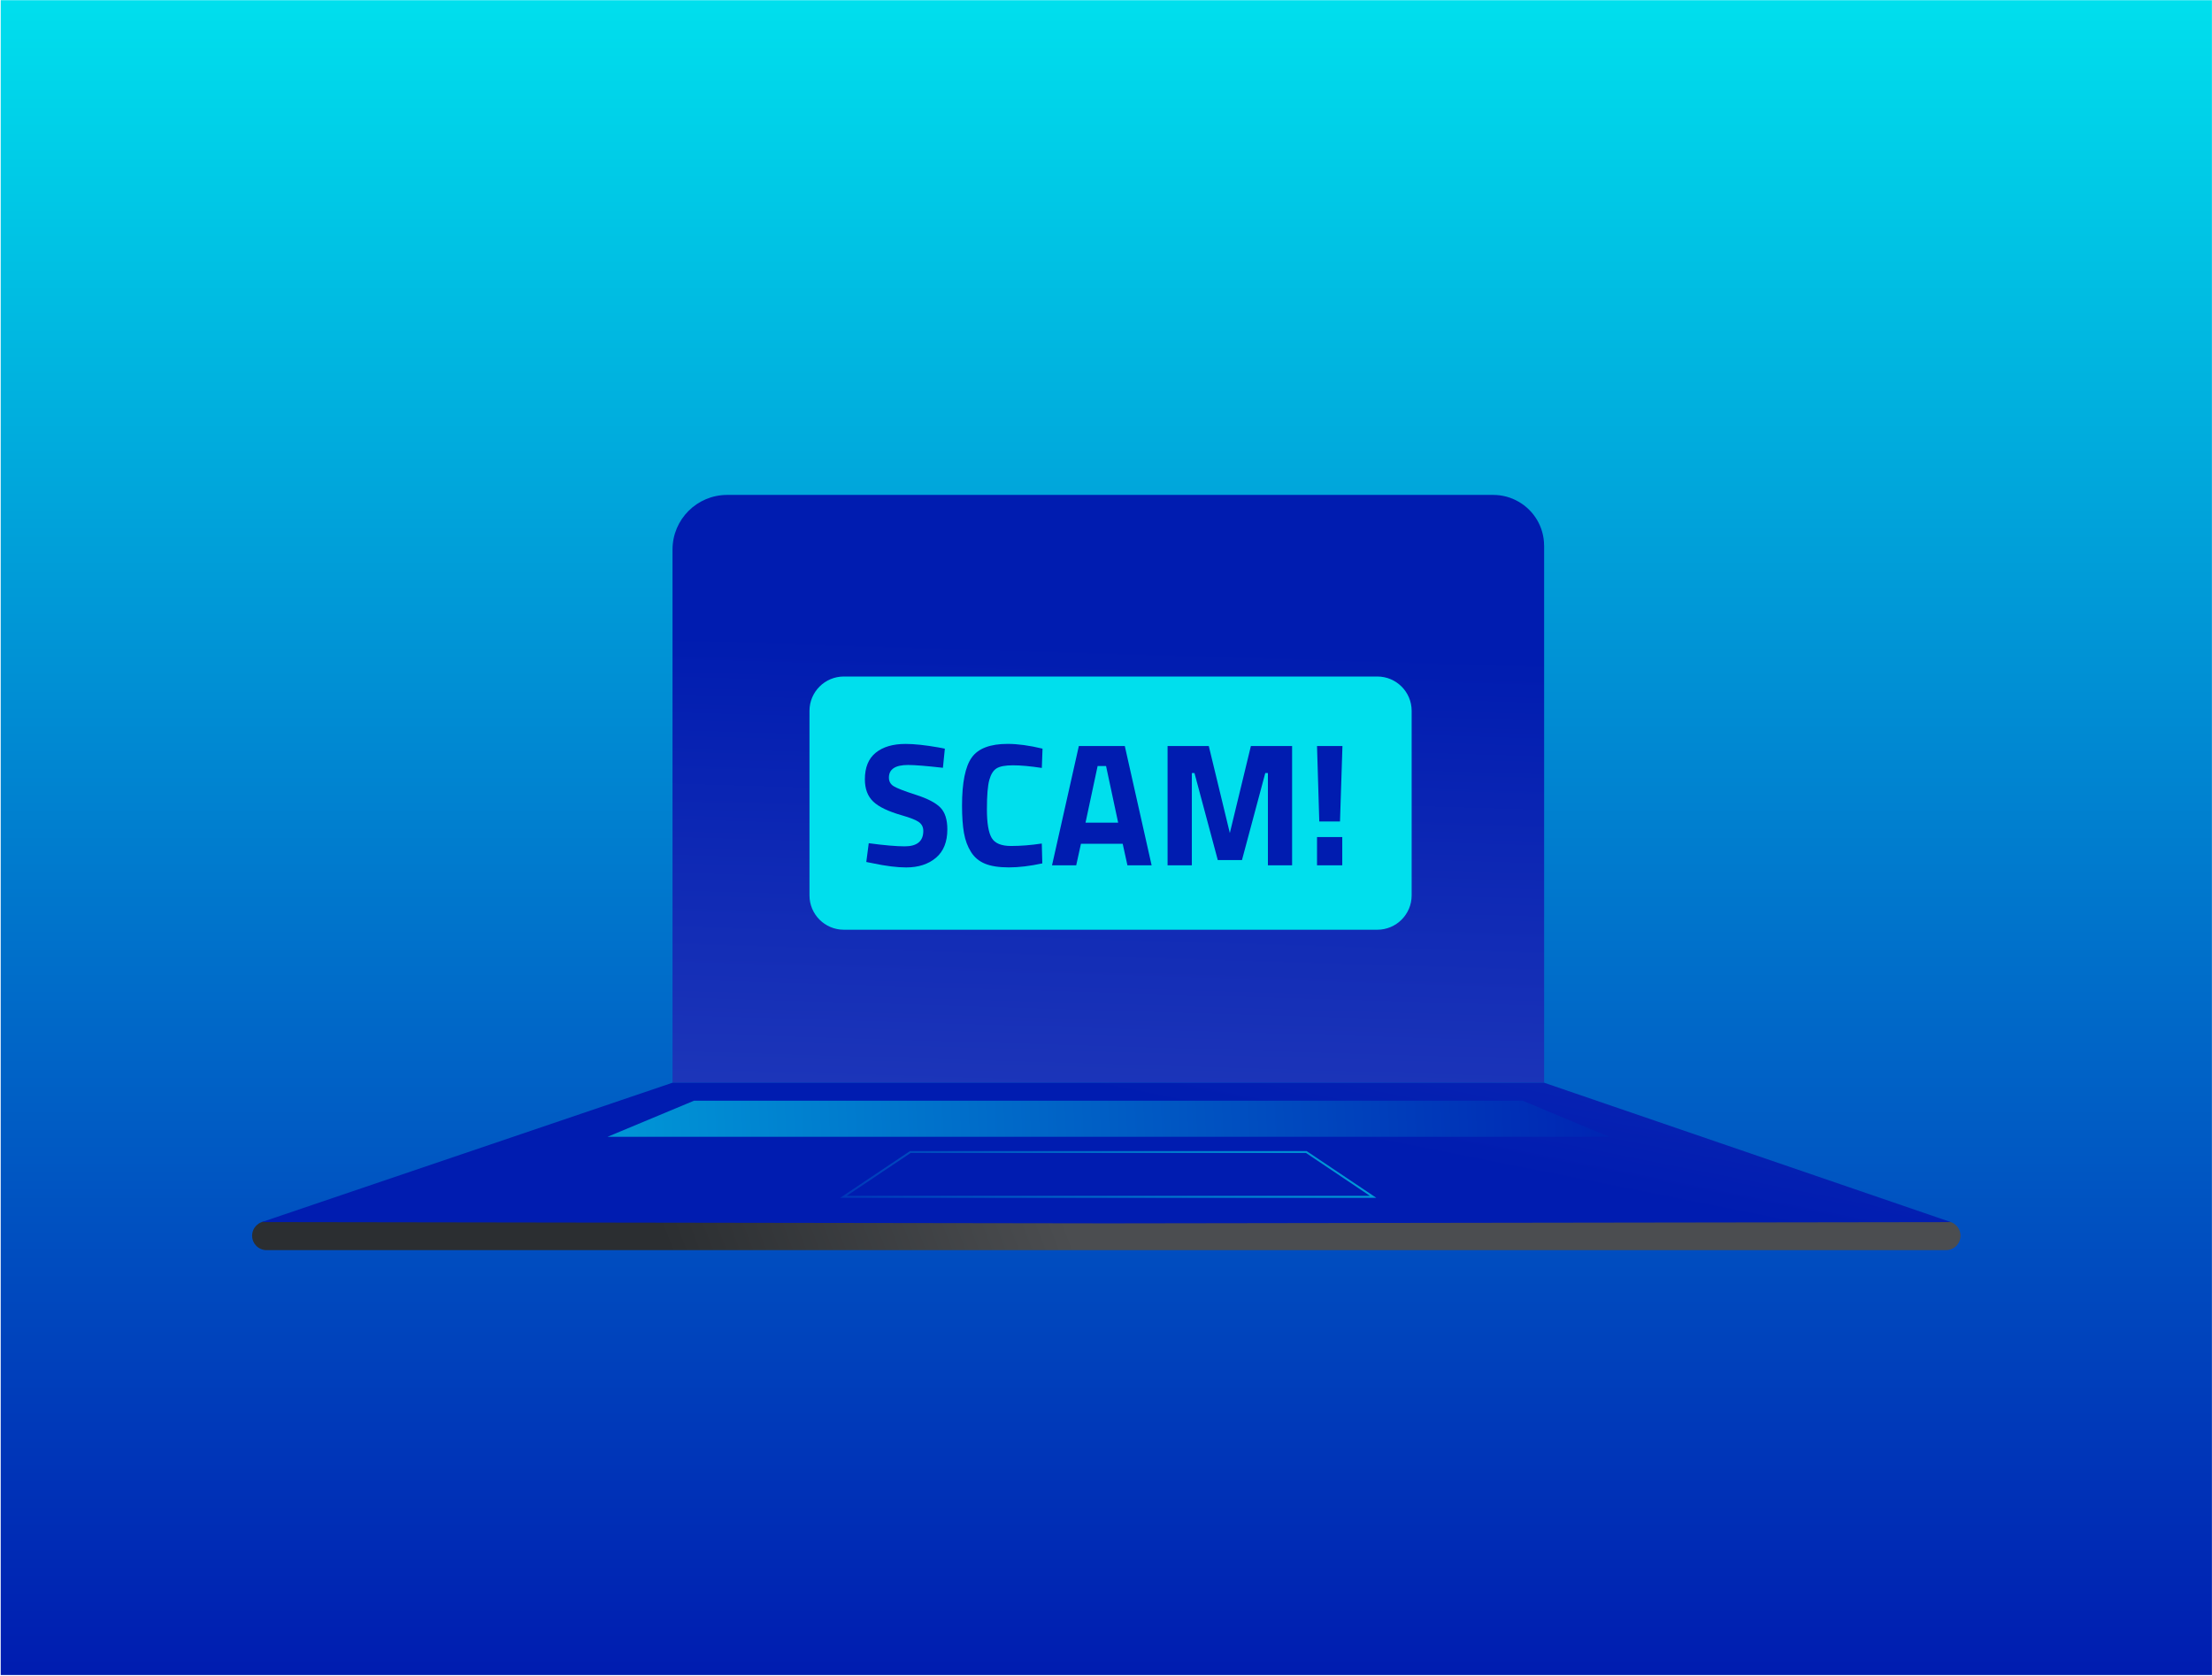
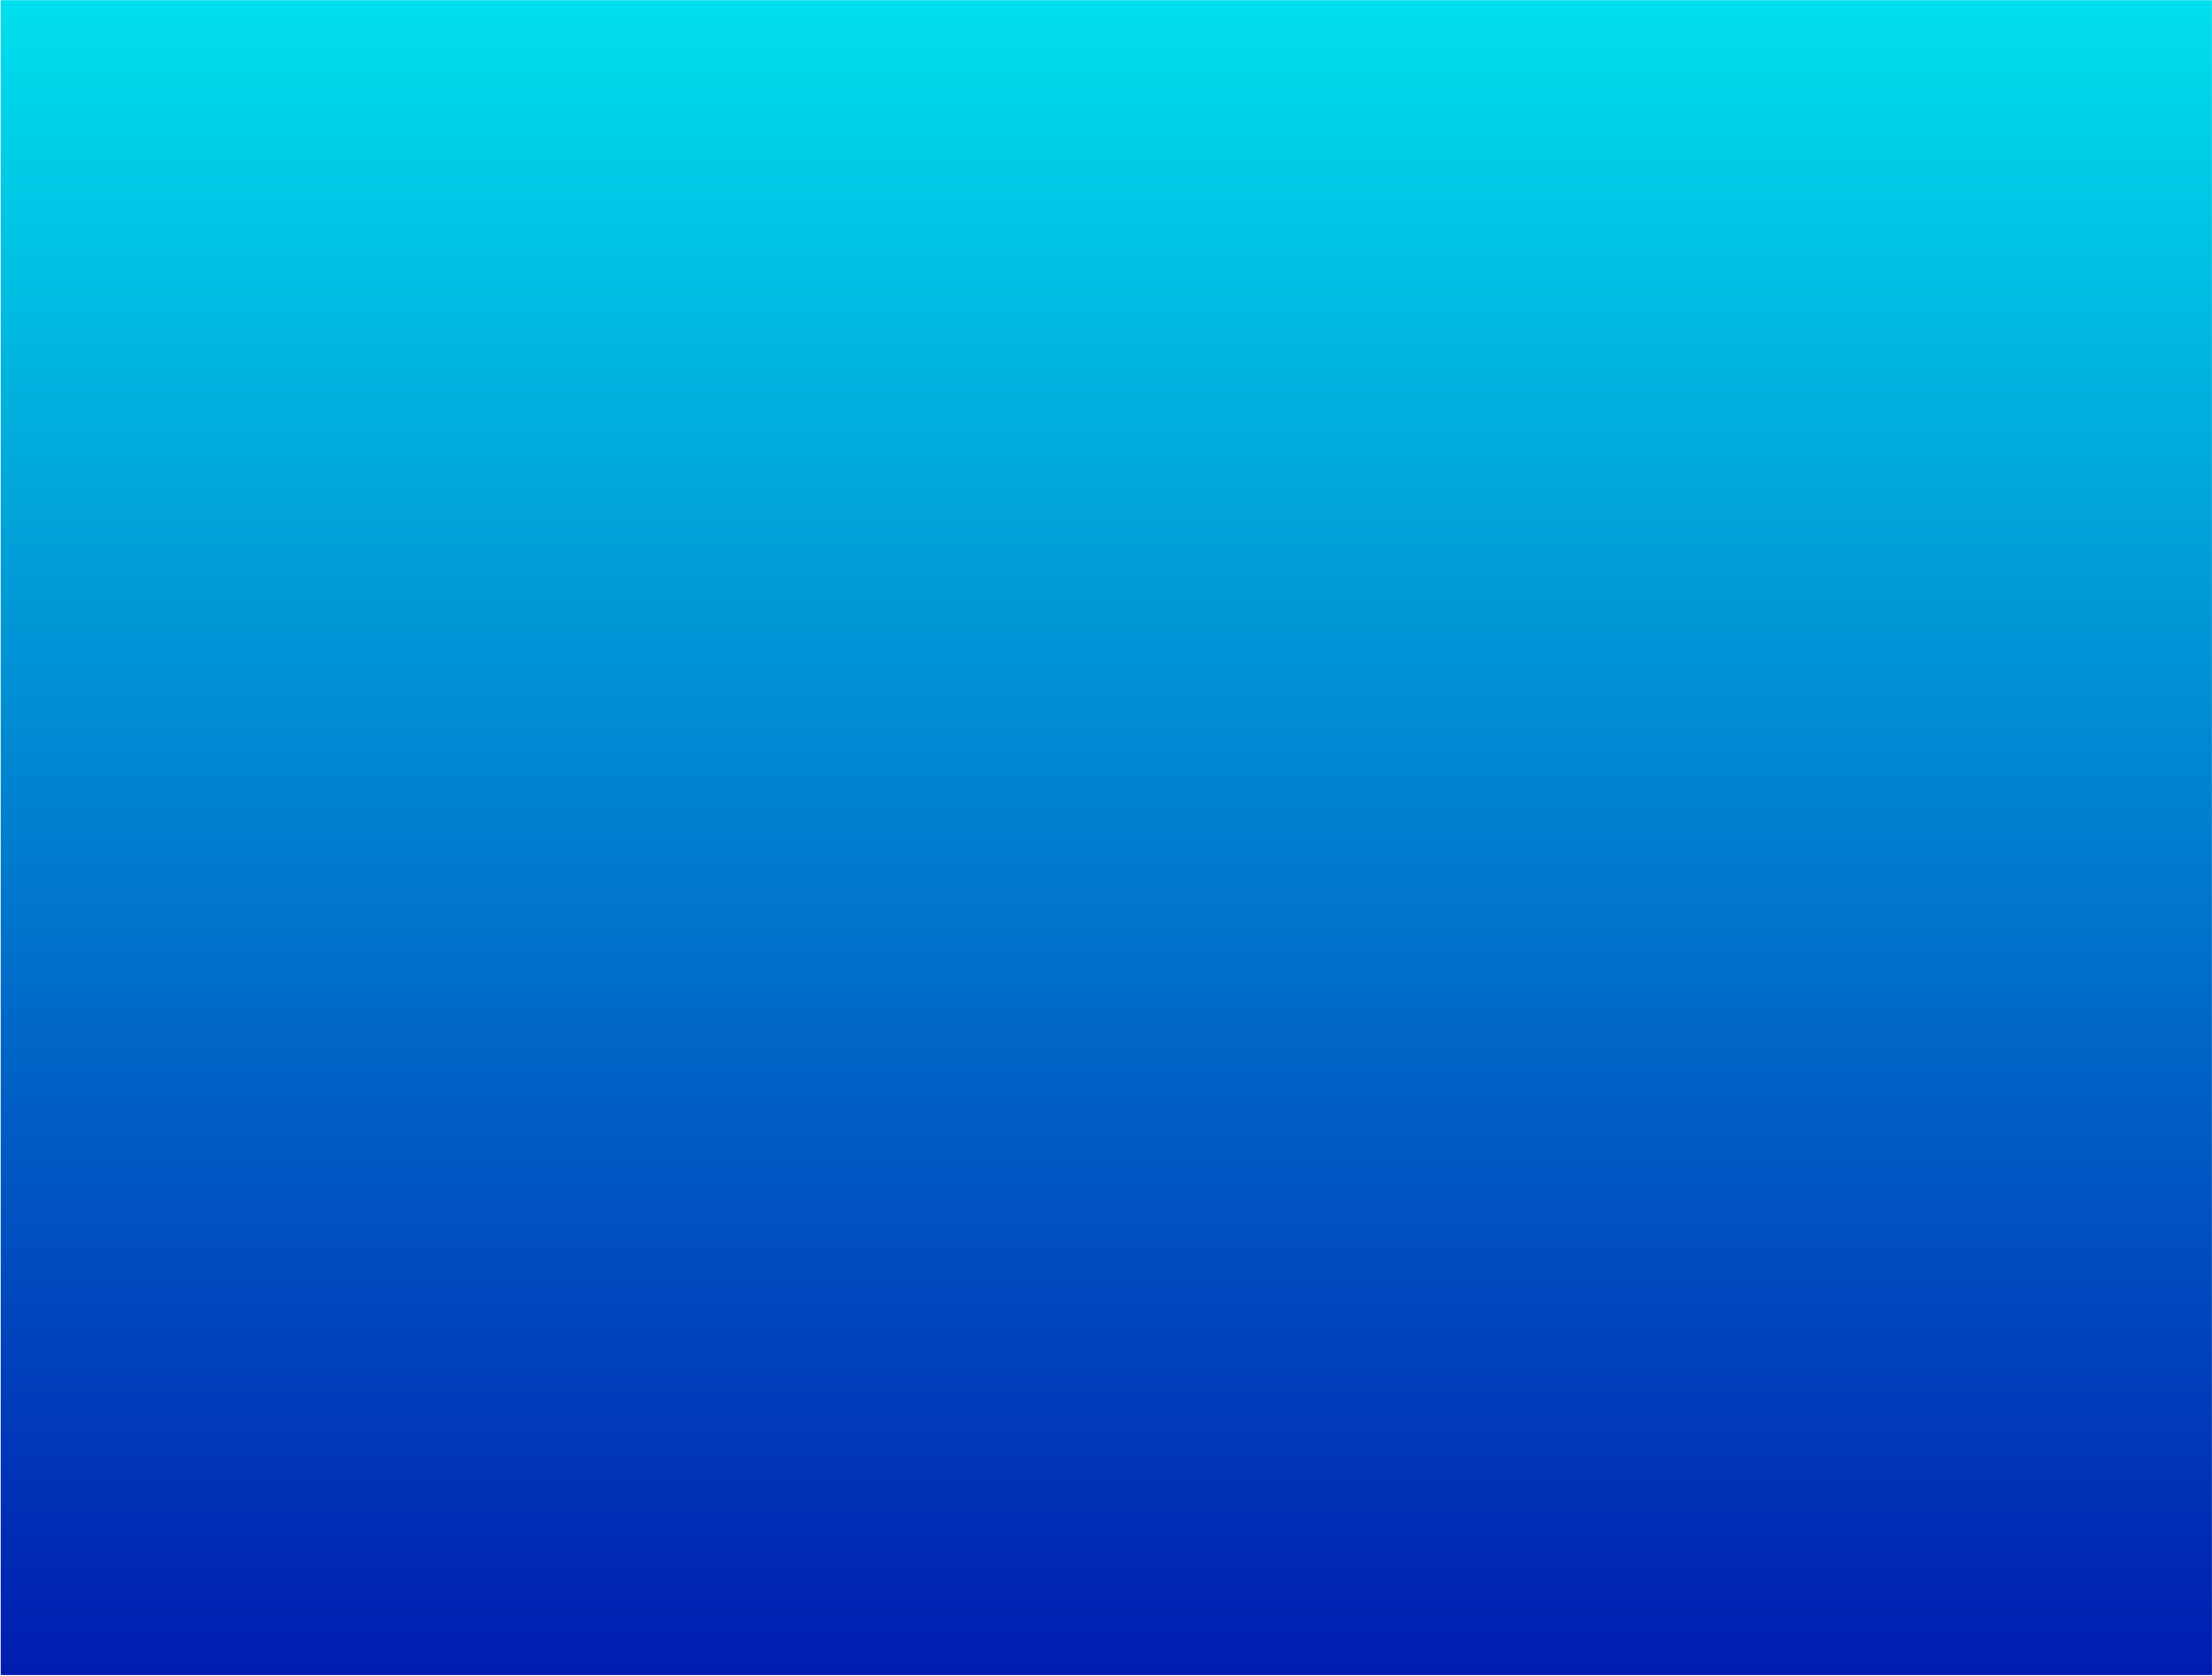
<svg xmlns="http://www.w3.org/2000/svg" width="2799" height="2120" viewBox="0 0 2799 2120" fill="none">
  <rect width="2798" height="2119" transform="translate(0.896 0.262)" fill="url(#paint0_linear_3036_16961)" />
  <g clip-path="url(#clip0_3036_16961)">
    <path d="M1953.9 690.527V1369.89H850.982V695.335C850.982 657.148 881.958 626.174 920.146 626.174H1889.45C1901.1 626.174 1912.06 629.271 1921.49 634.727C1940.86 645.776 1953.86 666.626 1953.86 690.527H1953.9Z" fill="url(#paint1_linear_3036_16961)" />
    <path d="M2462.5 1545.19H337.293C327.207 1545.19 319.031 1553.37 319.031 1563.45C319.031 1573.54 327.207 1581.72 337.293 1581.72H2462.5C2472.59 1581.72 2480.76 1573.54 2480.76 1563.45C2480.76 1553.37 2472.59 1545.19 2462.5 1545.19Z" fill="url(#paint2_linear_3036_16961)" />
    <path d="M1417.01 1547.78L2468.65 1546.26L1953.9 1369.89H1387.83H850.984L331.24 1546.21L1387.83 1547.78V1547.83L1402.21 1547.78L1417.01 1547.83V1547.78Z" fill="url(#paint3_linear_3036_16961)" />
    <path d="M2036.11 1438.31H768.74L878.218 1392.63H1926.68L2036.11 1438.31Z" fill="url(#paint4_linear_3036_16961)" />
-     <path d="M1741.64 1515.51H1063.18L1151.49 1456.34H1653.34L1653.66 1456.57L1741.64 1515.56V1515.51ZM1071.36 1513.02H1733.46L1652.6 1458.79H1152.23L1071.36 1513.02Z" fill="url(#paint5_linear_3036_16961)" />
    <path d="M1742.8 855.94H1067.76C1043.76 855.94 1024.3 875.396 1024.3 899.397V1132.86C1024.3 1156.86 1043.76 1176.32 1067.76 1176.32H1742.8C1766.8 1176.32 1786.26 1156.86 1786.26 1132.86V899.397C1786.26 875.396 1766.8 855.94 1742.8 855.94Z" fill="#00DFED" />
    <path d="M1148.99 967.867C1132.86 967.867 1124.81 973.184 1124.81 983.863C1124.81 988.578 1126.8 992.231 1130.82 994.727C1134.8 997.224 1144.18 1000.88 1158.88 1005.59C1173.59 1010.31 1183.94 1015.67 1189.86 1021.68C1195.78 1027.69 1198.74 1036.89 1198.74 1049.33C1198.74 1065.14 1193.93 1077.16 1184.31 1085.29C1174.7 1093.43 1162.12 1097.5 1146.59 1097.5C1135.03 1097.5 1120.93 1095.74 1104.19 1092.18L1096.19 1090.61L1099.29 1066.85C1119.12 1069.53 1134.29 1070.82 1144.78 1070.82C1160.46 1070.82 1168.32 1064.3 1168.32 1051.31C1168.32 1046.6 1166.51 1042.9 1162.86 1040.22C1159.25 1037.54 1152.04 1034.67 1141.22 1031.57C1124.07 1026.67 1111.96 1020.89 1104.93 1014.14C1097.9 1007.39 1094.39 998.056 1094.39 986.082C1094.39 971.011 1098.97 959.731 1108.17 952.334C1117.32 944.937 1129.9 941.238 1145.89 941.238C1156.85 941.238 1170.77 942.718 1187.6 945.676L1195.59 947.248L1193.14 971.427C1172.29 969.069 1157.54 967.867 1148.99 967.867Z" fill="#001CB0" />
-     <path d="M1318.99 1092.36C1303.32 1095.79 1289.17 1097.45 1276.6 1097.45C1264.02 1097.45 1253.94 1095.88 1246.41 1092.78C1238.87 1089.68 1232.95 1084.74 1228.66 1077.89C1224.36 1071.1 1221.4 1063.1 1219.78 1053.95C1218.16 1044.79 1217.33 1033.24 1217.33 1019.32C1217.33 990.195 1221.44 969.853 1229.63 958.388C1237.86 946.923 1252.97 941.19 1275.03 941.19C1287.74 941.19 1302.49 943.178 1319.18 947.2L1318.3 971.61C1303.64 969.391 1291.48 968.282 1281.78 968.282C1272.07 968.282 1265.18 969.576 1261.02 972.165C1256.86 974.754 1253.81 979.654 1251.82 986.913C1249.83 994.171 1248.81 1006.51 1248.81 1023.99C1248.81 1041.46 1250.85 1053.53 1254.91 1060.28C1258.98 1067.03 1267.12 1070.36 1279.33 1070.36C1291.53 1070.36 1304.52 1069.34 1318.25 1067.26L1318.9 1092.32L1318.99 1092.36Z" fill="#001CB0" />
-     <path d="M1331.2 1094.81L1365.13 943.918H1423.29L1457.23 1094.81H1426.62L1420.61 1067.54H1367.82L1361.81 1094.81H1331.2ZM1388.9 969.206L1373.59 1040.86H1414.88L1399.58 969.206H1388.94H1388.9Z" fill="#001CB0" />
    <path d="M1477.42 1094.81V943.918H1529.57L1556.2 1053.99L1582.83 943.918H1634.98V1094.81H1604.38V978.082H1601.05L1571.55 1088.16H1540.95L1511.45 978.082H1508.12V1094.81H1477.51H1477.42Z" fill="#001CB0" />
    <path d="M1669.38 1039.34L1666.52 943.918H1698.69L1695.6 1039.34H1669.43H1669.38ZM1666.52 1094.81V1059.08H1698.46V1094.81H1666.52Z" fill="#001CB0" />
  </g>
  <defs>
    <linearGradient id="paint0_linear_3036_16961" x1="1399" y1="2119" x2="1399" y2="0" gradientUnits="userSpaceOnUse">
      <stop stop-color="#001CB0" />
      <stop offset="1" stop-color="#00DFED" />
    </linearGradient>
    <linearGradient id="paint1_linear_3036_16961" x1="1424.45" y1="306.027" x2="1385.76" y2="1582.36" gradientUnits="userSpaceOnUse">
      <stop offset="0.4" stop-color="#001CB0" />
      <stop offset="1" stop-color="#263EBC" />
    </linearGradient>
    <linearGradient id="paint2_linear_3036_16961" x1="198.735" y1="2026.45" x2="1424.57" y2="1553.9" gradientUnits="userSpaceOnUse">
      <stop offset="0.58" stop-color="#2B2E31" />
      <stop offset="0.95" stop-color="#4B4D50" />
    </linearGradient>
    <linearGradient id="paint3_linear_3036_16961" x1="1345.81" y1="1817.86" x2="1560.27" y2="741.933" gradientUnits="userSpaceOnUse">
      <stop offset="0.4" stop-color="#001CB0" />
      <stop offset="1" stop-color="#263EBC" />
    </linearGradient>
    <linearGradient id="paint4_linear_3036_16961" x1="2415.07" y1="1368.41" x2="-209.721" y2="1497.4" gradientUnits="userSpaceOnUse">
      <stop offset="0.11" stop-color="#001CB0" />
      <stop offset="0.93" stop-color="#00DFED" />
    </linearGradient>
    <linearGradient id="paint5_linear_3036_16961" x1="882.598" y1="1820.96" x2="2070.1" y2="1115.39" gradientUnits="userSpaceOnUse">
      <stop offset="0.11" stop-color="#001CB0" />
      <stop offset="0.93" stop-color="#00DFED" />
    </linearGradient>
    <clipPath id="clip0_3036_16961">
-       <rect width="2161.73" height="1282.71" fill="white" transform="translate(319.031 299)" />
-     </clipPath>
+       </clipPath>
  </defs>
</svg>